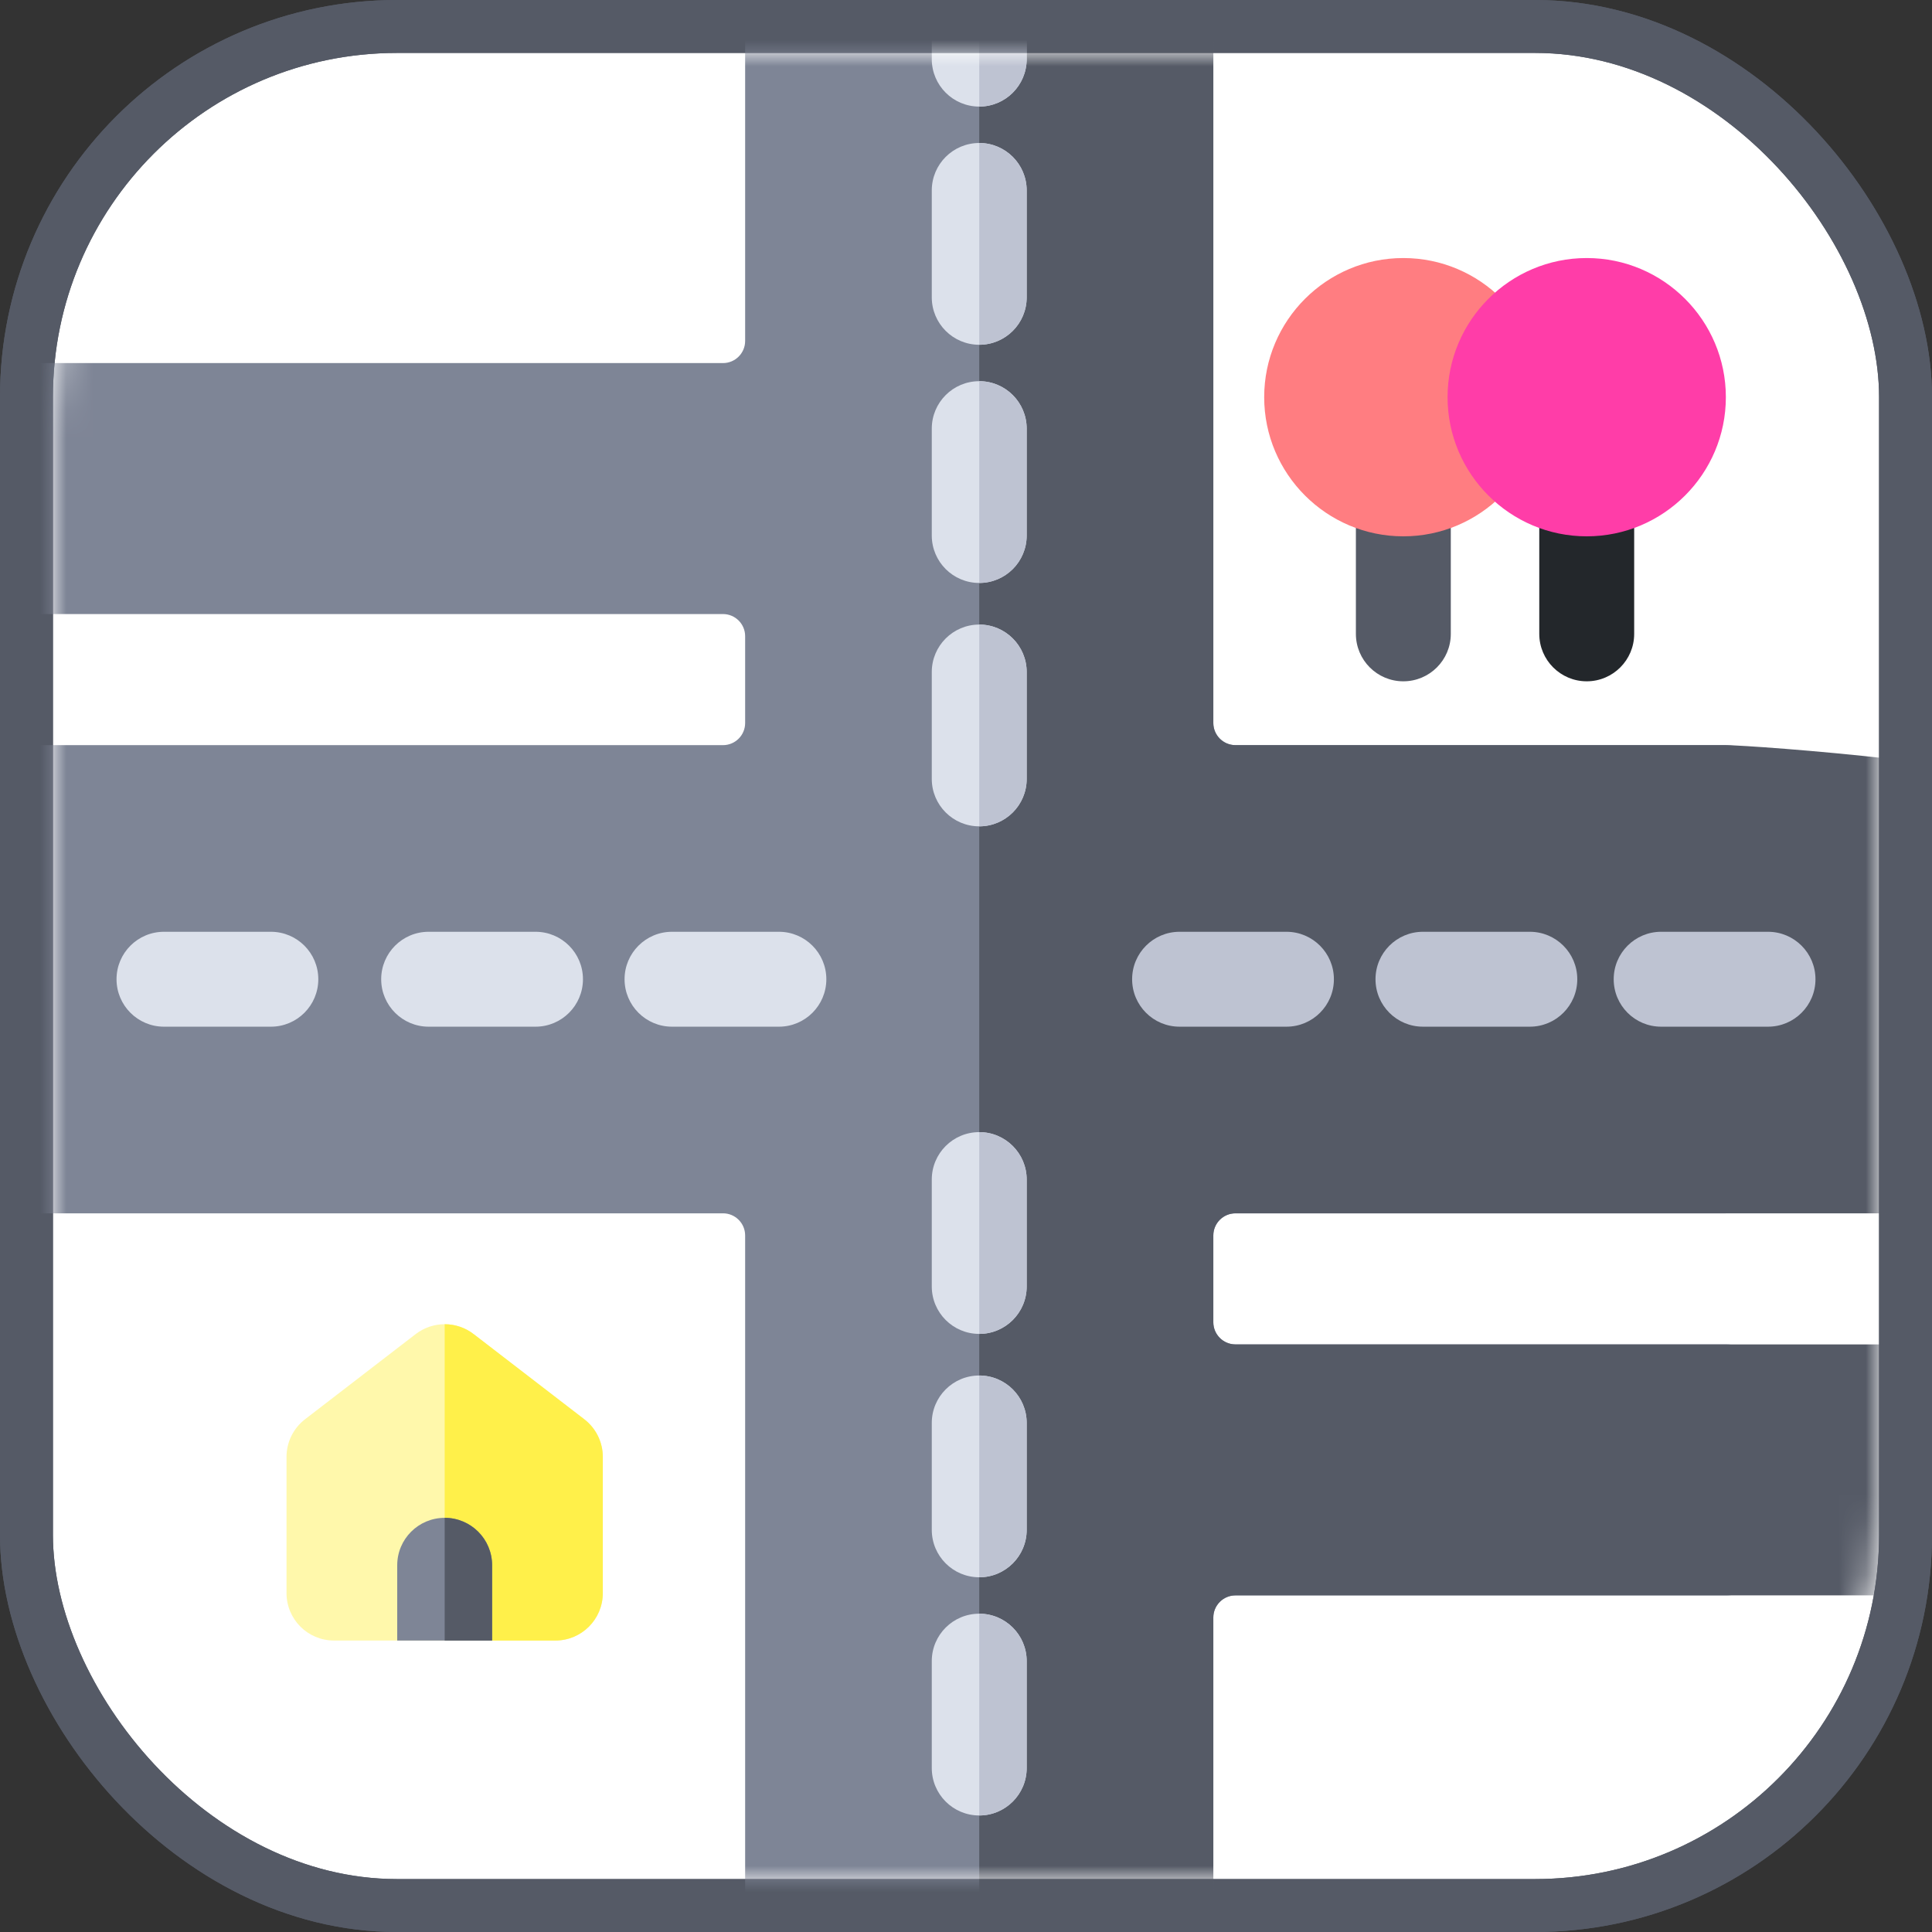
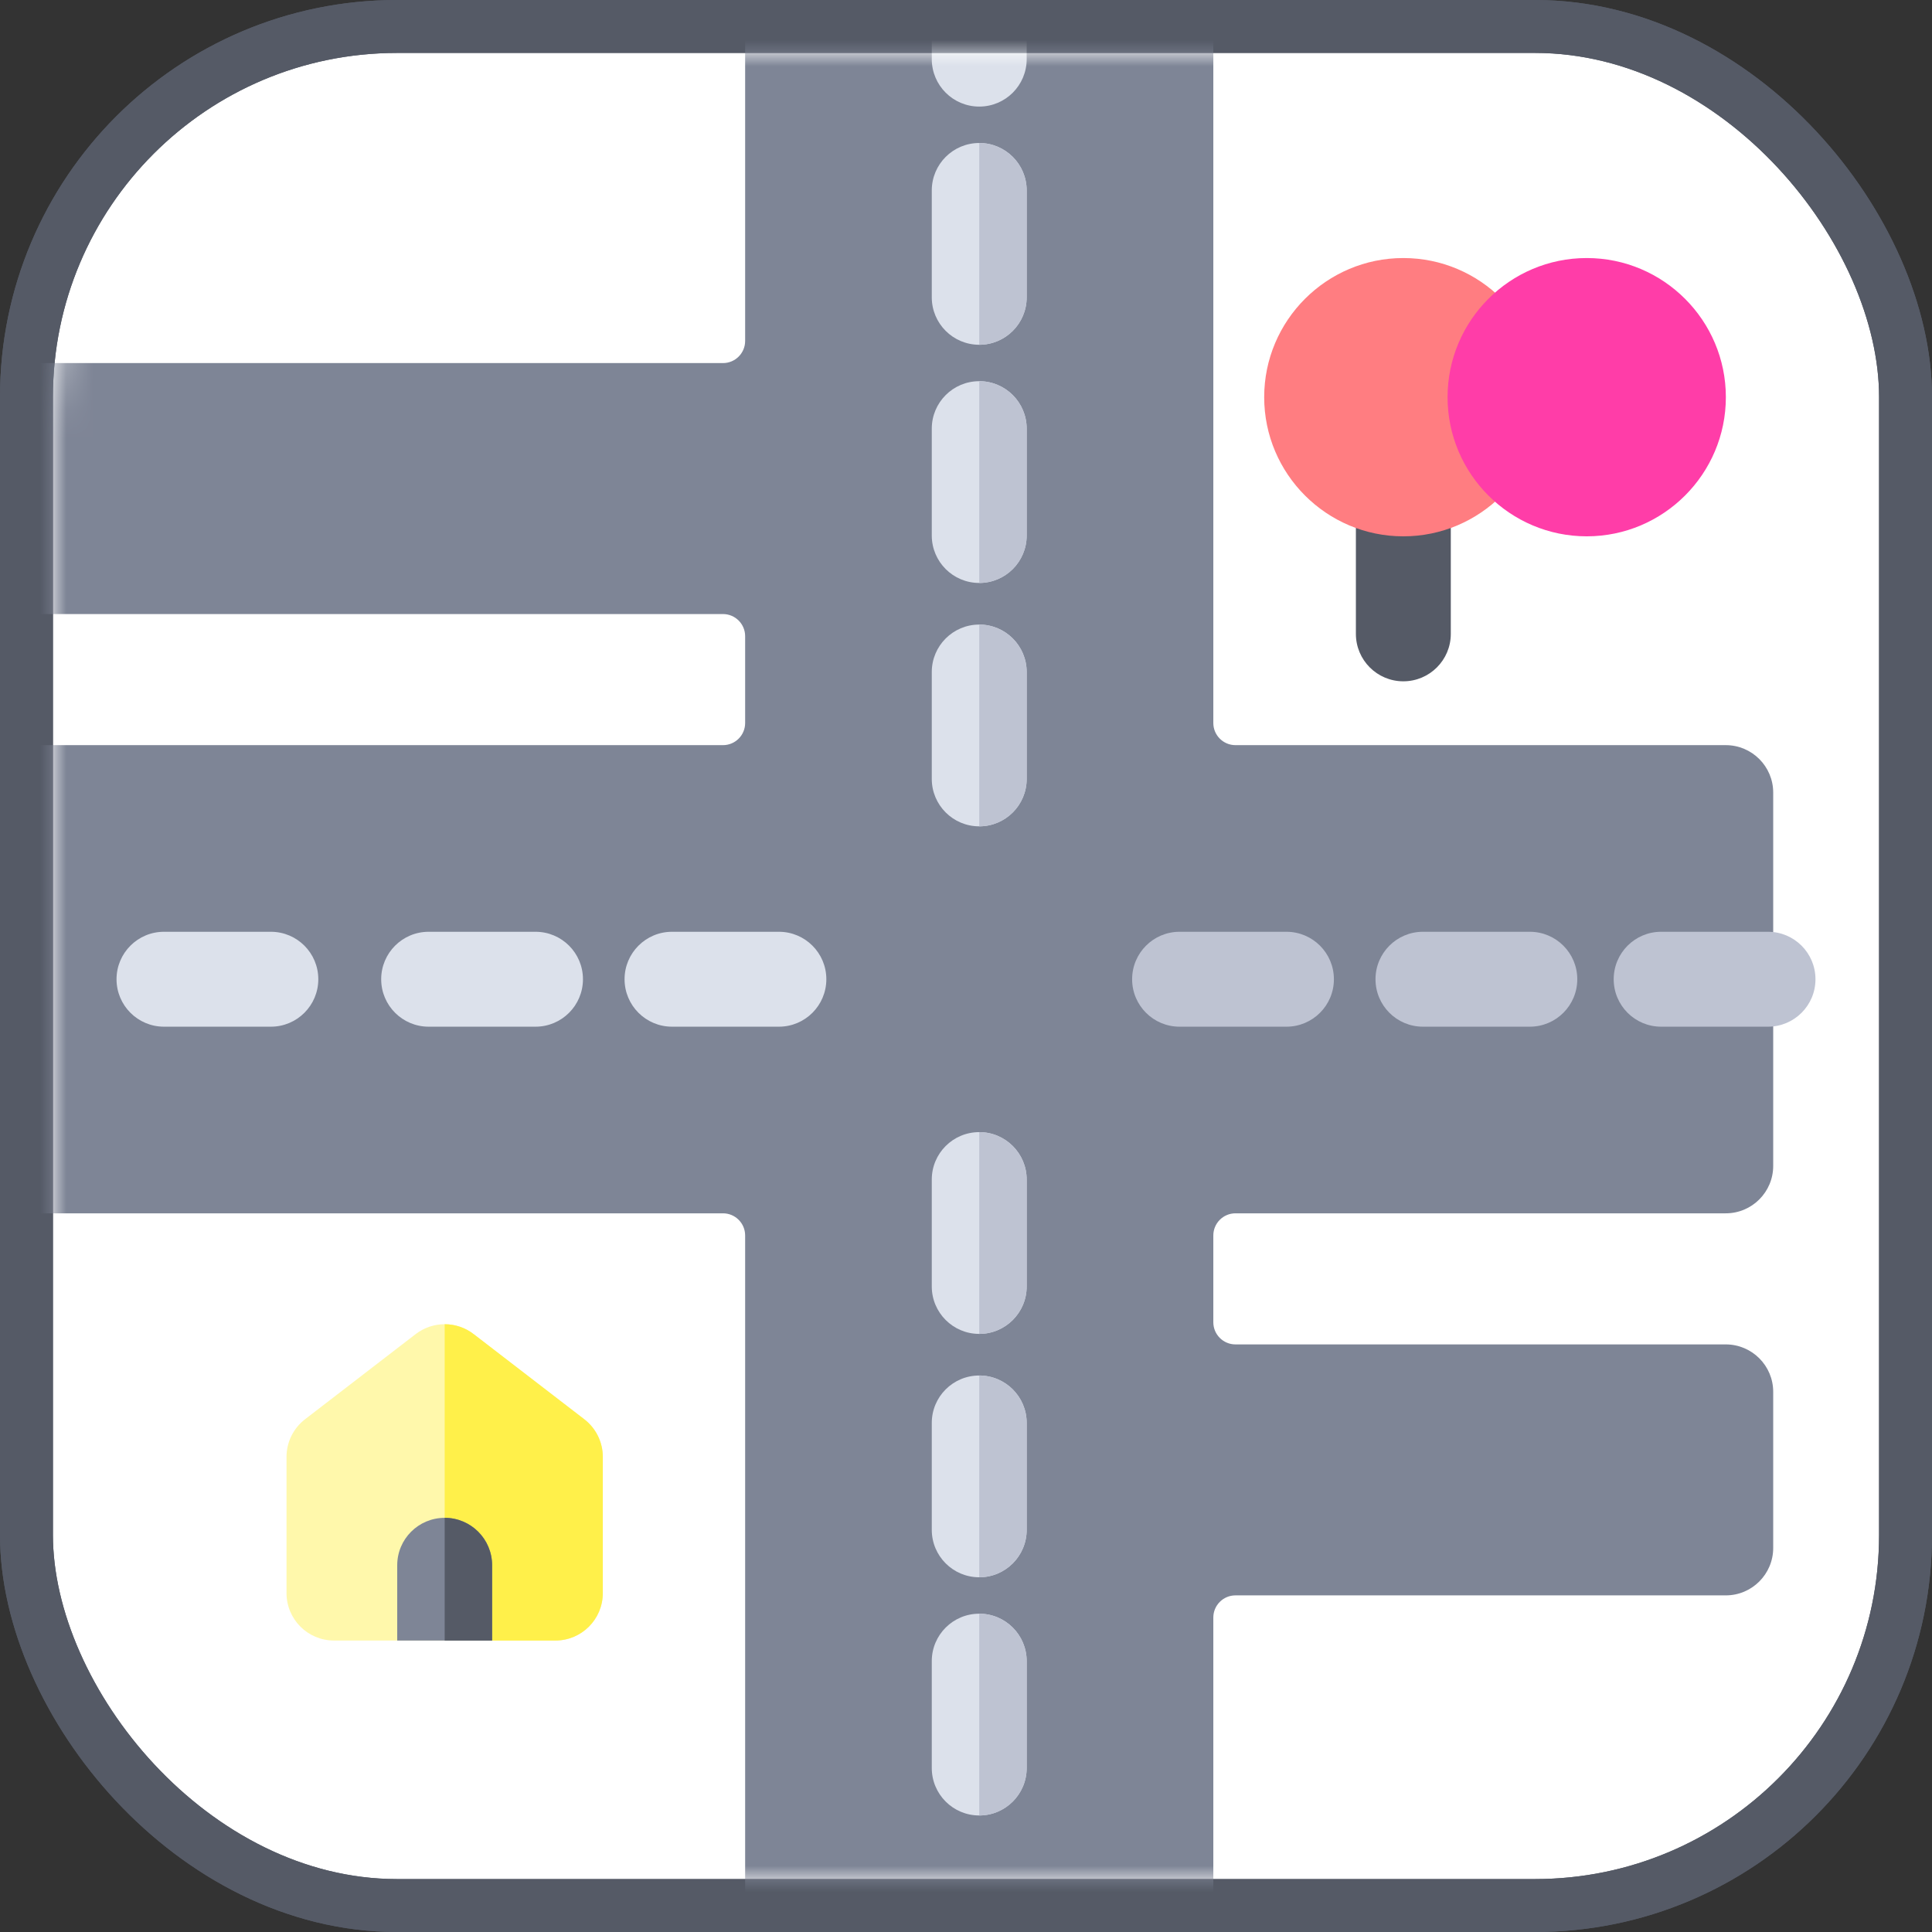
<svg xmlns="http://www.w3.org/2000/svg" xmlns:xlink="http://www.w3.org/1999/xlink" width="800px" height="800px" viewBox="0 0 73 73" version="1.1">
  <rect x="0" y="0" width="73" height="73" fill="#333333" stroke="none" />
  <title>progressive-webapps/rendering-performance/critical-rendering-path</title>
  <desc>Created with Sketch.</desc>
  <defs>
    <rect id="path-1" x="0" y="0" width="69" height="69" rx="14">

</rect>
  </defs>
  <g id="progressive-webapps/rendering-performance/critical-rendering-path" stroke="none" stroke-width="1" fill="none" fill-rule="evenodd">
    <g id="container" transform="translate(2, 2)">
      <rect id="mask" stroke="#555A66" stroke-width="2" fill="#FFFFFF" fill-rule="nonzero" x="-1" y="-1" width="71" height="71" rx="14">

</rect>
      <g id="street">
        <mask id="mask-2" fill="white">
          <use xlink:href="#path-1">

</use>
        </mask>
        <rect stroke="#555A66" stroke-width="2" x="-1" y="-1" width="71" height="71" rx="14">

</rect>
        <g mask="url(#mask-2)">
          <g transform="translate(-5, -15)">
            <path d="M23.985,74.987 L15.618,74.987 C14.628,74.987 13.826,74.185 13.826,73.194 L13.826,68.048 C13.826,67.492 14.084,66.967 14.525,66.627 L18.708,63.407 C19.353,62.911 20.251,62.911 20.895,63.407 L25.078,66.627 C25.519,66.967 25.778,67.492 25.778,68.048 L25.778,73.194 C25.777,74.185 24.975,74.987 23.985,74.987 Z" id="Shape" fill="#FFF8AB" fill-rule="nonzero">

</path>
            <path d="M23.985,74.987 C24.975,74.987 25.777,74.185 25.777,73.194 L25.777,68.048 C25.777,67.492 25.519,66.967 25.078,66.627 L20.895,63.407 C20.573,63.159 20.187,63.035 19.802,63.035 L19.802,74.987 L23.985,74.987 Z" id="Shape" fill="#FFF04A" fill-rule="nonzero">

</path>
            <path d="M32.948,95 C31.958,95 31.155,94.197 31.155,93.207 L31.155,59.681 C31.155,59.22 30.78,58.845 30.319,58.845 L1.793,58.845 C0.803,58.845 0,58.042 0,57.052 L0,42.948 C0,41.958 0.803,41.155 1.793,41.155 L30.319,41.155 C30.78,41.155 31.155,40.78 31.155,40.319 L31.155,37.038 C31.155,36.577 30.78,36.202 30.319,36.202 L1.793,36.202 C0.803,36.202 0,35.399 0,34.409 L0,28.512 C0,27.522 0.803,26.719 1.793,26.719 L30.319,26.719 C30.78,26.719 31.155,26.344 31.155,25.883 L31.155,1.793 C31.155,0.803 31.958,0 32.948,0 L47.052,0 C48.042,0 48.845,0.803 48.845,1.793 L48.845,40.319 C48.845,40.78 49.22,41.155 49.681,41.155 L68.207,41.155 C69.197,41.155 70,41.958 70,42.948 L70,57.052 C70,58.042 69.197,58.845 68.207,58.845 L49.681,58.845 C49.22,58.845 48.845,59.22 48.845,59.681 L48.845,62.962 C48.845,63.423 49.22,63.798 49.681,63.798 L68.207,63.798 C69.197,63.798 70,64.601 70,65.591 L70,71.488 C70,72.478 69.197,73.281 68.207,73.281 L49.681,73.281 C49.22,73.281 48.845,73.656 48.845,74.117 L48.845,93.207 C48.845,94.197 48.042,95 47.052,95 L32.948,95 Z" id="Shape" fill="#7E8596" fill-rule="nonzero">
- 
- </path>
-             <path d="M78.207,41.155 L49.681,41.155 C49.22,41.155 48.845,40.78 48.845,40.319 L48.845,1.793 C48.845,0.803 48.042,0 47.052,0 L40,0 L40,90 L47.052,90 C48.042,90 48.845,89.197 48.845,88.207 L48.845,74.117 C48.845,73.656 49.22,73.281 49.681,73.281 L78.207,73.281 C79.197,73.281 80,72.478 80,71.488 L80,65.591 C80,64.601 79.197,63.798 78.207,63.798 L49.681,63.798 C49.22,63.798 48.845,63.423 48.845,62.962 L48.845,59.681 C48.845,59.22 49.22,58.845 49.681,58.845 L78.207,58.845 C79.197,58.845 80,58.042 80,57.052 L80,42.948 C80,41.958 69.197,41.155 68.207,41.155 L78.207,41.155 Z" id="Shape" fill="#555A66" fill-rule="nonzero">

</path>
            <g id="Group" stroke-width="1" fill="none" fill-rule="evenodd" transform="translate(7, 48.125)">
              <path d="M16.235,3.668 L12.196,3.668 C11.206,3.668 10.403,2.865 10.403,1.875 C10.403,0.884 11.206,0.082 12.196,0.082 L16.235,0.082 C17.225,0.082 18.027,0.884 18.027,1.875 C18.027,2.865 17.225,3.668 16.235,3.668 Z" id="Shape" fill="#DCE1EB" fill-rule="nonzero">

</path>
              <path d="M6.235,3.668 L2.196,3.668 C1.206,3.668 0.403,2.865 0.403,1.875 C0.403,0.884 1.206,0.082 2.196,0.082 L6.235,0.082 C7.225,0.082 8.027,0.884 8.027,1.875 C8.027,2.865 7.225,3.668 6.235,3.668 Z" id="Shape" fill="#DCE1EB" fill-rule="nonzero">

</path>
              <path d="M25.431,3.668 L21.392,3.668 C20.402,3.668 19.599,2.865 19.599,1.875 C19.599,0.884 20.402,0.082 21.392,0.082 L25.431,0.082 C26.421,0.082 27.223,0.884 27.223,1.875 C27.223,2.865 26.421,3.668 25.431,3.668 Z" id="Shape" fill="#DCE1EB" fill-rule="nonzero">

</path>
              <path d="M33,24.472 C32.009,24.472 31.207,23.669 31.207,22.679 L31.207,18.64 C31.207,17.65 32.009,16.848 33,16.848 C33.99,16.848 34.793,17.65 34.793,18.64 L34.793,22.679 C34.793,23.669 33.99,24.472 33,24.472 Z" id="Shape" fill="#DCE1EB" fill-rule="nonzero">

</path>
              <path d="M33,15.276 C32.009,15.276 31.207,14.473 31.207,13.483 L31.207,9.444 C31.207,8.454 32.009,7.652 33,7.652 C33.99,7.652 34.793,8.454 34.793,9.444 L34.793,13.483 C34.793,14.473 33.99,15.276 33,15.276 Z" id="Shape" fill="#DCE1EB" fill-rule="nonzero">

</path>
            </g>
            <path d="M60.804,51.793 L56.765,51.793 C55.775,51.793 54.973,50.991 54.973,50 C54.973,49.01 55.775,48.207 56.765,48.207 L60.804,48.207 C61.794,48.207 62.597,49.01 62.597,50 C62.597,50.991 61.794,51.793 60.804,51.793 Z" id="Shape" fill="#BEC3D2" fill-rule="nonzero">

</path>
            <path d="M69.804,51.793 L65.765,51.793 C64.775,51.793 63.973,50.991 63.973,50 C63.973,49.01 64.775,48.207 65.765,48.207 L69.804,48.207 C70.794,48.207 71.597,49.01 71.597,50 C71.597,50.991 70.794,51.793 69.804,51.793 Z" id="Shape" fill="#BEC3D2" fill-rule="nonzero">

</path>
            <path d="M51.608,51.793 L47.569,51.793 C46.579,51.793 45.777,50.991 45.777,50 C45.777,49.01 46.579,48.207 47.569,48.207 L51.608,48.207 C52.598,48.207 53.401,49.01 53.401,50 C53.401,50.991 52.598,51.793 51.608,51.793 Z" id="Shape" fill="#BEC3D2" fill-rule="nonzero">

</path>
            <path d="M40,35.027 C39.01,35.027 38.207,34.225 38.207,33.234 L38.207,29.196 C38.207,28.206 39.01,27.403 40,27.403 C40.991,27.403 41.793,28.206 41.793,29.196 L41.793,33.234 C41.793,34.225 40.991,35.027 40,35.027 Z" id="Shape" fill="#DCE1EB" fill-rule="nonzero">

</path>
            <path d="M40,44.223 C39.01,44.223 38.207,43.421 38.207,42.431 L38.207,38.392 C38.207,37.402 39.01,36.599 40,36.599 C40.991,36.599 41.793,37.402 41.793,38.392 L41.793,42.431 C41.793,43.421 40.991,44.223 40,44.223 Z" id="Shape" fill="#DCE1EB" fill-rule="nonzero">

</path>
            <path d="M56.024,38.743 C55.034,38.743 54.232,37.94 54.232,36.951 L54.232,31.472 C54.232,30.482 55.034,29.679 56.024,29.679 C57.015,29.679 57.818,30.482 57.818,31.472 L57.818,36.951 C57.818,37.94 57.015,38.743 56.024,38.743 Z" id="Shape" fill="#555A66" fill-rule="nonzero">

</path>
            <path d="M56.024,33.265 C53.125,33.265 50.767,30.906 50.767,28.007 C50.767,25.108 53.125,22.75 56.024,22.75 C58.923,22.75 61.282,25.108 61.282,28.007 C61.282,30.906 58.923,33.265 56.024,33.265 Z" id="Shape" fill="#FF7D81" fill-rule="nonzero">

</path>
-             <path d="M62.954,38.743 C61.964,38.743 61.161,37.94 61.161,36.951 L61.161,31.472 C61.161,30.482 61.964,29.679 62.954,29.679 C63.944,29.679 64.747,30.482 64.747,31.472 L64.747,36.951 C64.747,37.94 63.944,38.743 62.954,38.743 Z" id="Shape" fill="#23272B" fill-rule="nonzero">
- 
- </path>
            <path d="M62.954,33.265 C60.055,33.265 57.696,30.906 57.696,28.007 C57.696,25.108 60.055,22.75 62.954,22.75 C65.853,22.75 68.211,25.108 68.211,28.007 C68.211,30.906 65.853,33.265 62.954,33.265 Z" id="Shape" fill="#FF3DA8" fill-rule="nonzero">

</path>
            <path d="M40,64.973 L40,72.597 C40.99,72.597 41.793,71.794 41.793,70.804 L41.793,66.765 C41.793,65.775 40.99,64.973 40,64.973 Z" id="Shape" fill="#BEC3D2" fill-rule="nonzero">

</path>
            <path d="M40,81.597 C39.009,81.597 38.207,80.794 38.207,79.804 L38.207,75.765 C38.207,74.775 39.009,73.973 40,73.973 C40.99,73.973 41.793,74.775 41.793,75.765 L41.793,79.804 C41.793,80.794 40.99,81.597 40,81.597 Z" id="Shape" fill="#DCE1EB" fill-rule="nonzero">

</path>
            <path d="M40,73.973 L40,81.597 C40.99,81.597 41.793,80.794 41.793,79.804 L41.793,75.765 C41.793,74.775 40.99,73.973 40,73.973 Z" id="Shape" fill="#BEC3D2" fill-rule="nonzero">

</path>
            <path d="M40,55.777 L40,63.401 C40.99,63.401 41.793,62.598 41.793,61.608 L41.793,57.569 C41.793,56.579 40.99,55.777 40,55.777 Z" id="Shape" fill="#BEC3D2" fill-rule="nonzero">

</path>
            <path d="M40,27.403 C40,27.403 40,27.403 40,27.403 L40,35.027 L40,35.027 C40.991,35.027 41.793,34.225 41.793,33.234 L41.793,29.196 C41.793,28.206 40.991,27.403 40,27.403 Z" id="Shape" fill="#BEC3D2" fill-rule="nonzero">

</path>
            <path d="M40,26.027 C39.01,26.027 38.207,25.225 38.207,24.234 L38.207,20.196 C38.207,19.206 39.01,18.403 40,18.403 C40.991,18.403 41.793,19.206 41.793,20.196 L41.793,24.234 C41.793,25.225 40.991,26.027 40,26.027 Z" id="Shape" fill="#DCE1EB" fill-rule="nonzero">

</path>
            <path d="M40,18.403 C40,18.403 40,18.403 40,18.403 L40,26.027 L40,26.027 C40.991,26.027 41.793,25.225 41.793,24.234 L41.793,20.196 C41.793,19.206 40.991,18.403 40,18.403 Z" id="Shape" fill="#BEC3D2" fill-rule="nonzero">

</path>
            <path d="M40,17.027 C39.01,17.027 38.207,16.225 38.207,15.234 L38.207,11.196 C38.207,10.206 39.01,9.403 40,9.403 C40.991,9.403 41.793,10.206 41.793,11.196 L41.793,15.234 C41.793,16.225 40.991,17.027 40,17.027 Z" id="Shape" fill="#DCE1EB" fill-rule="nonzero">

</path>
-             <path d="M40,9.403 C40,9.403 40,9.403 40,9.403 L40,17.027 L40,17.027 C40.991,17.027 41.793,16.225 41.793,15.234 L41.793,11.196 C41.793,10.206 40.991,9.403 40,9.403 Z" id="Shape" fill="#BEC3D2" fill-rule="nonzero">
- 
- </path>
            <path d="M40,36.599 C40,36.599 40,36.599 40,36.599 L40,44.223 L40,44.223 C40.991,44.223 41.793,43.421 41.793,42.431 L41.793,38.392 C41.793,37.402 40.991,36.599 40,36.599 Z" id="Shape" fill="#BEC3D2" fill-rule="nonzero">

</path>
            <path d="M18.009,74.987 L18.009,72.143 C18.009,71.153 18.811,70.351 19.802,70.351 C20.792,70.351 21.594,71.153 21.594,72.143 L21.594,74.987 L18.009,74.987 Z" id="Shape" fill="#7E8596" fill-rule="nonzero">

</path>
            <path d="M19.802,70.351 L19.802,74.987 L21.594,74.987 L21.594,72.143 C21.594,71.153 20.792,70.351 19.802,70.351 Z" id="Shape" fill="#555A66" fill-rule="nonzero">

</path>
          </g>
        </g>
      </g>
    </g>
  </g>
</svg>